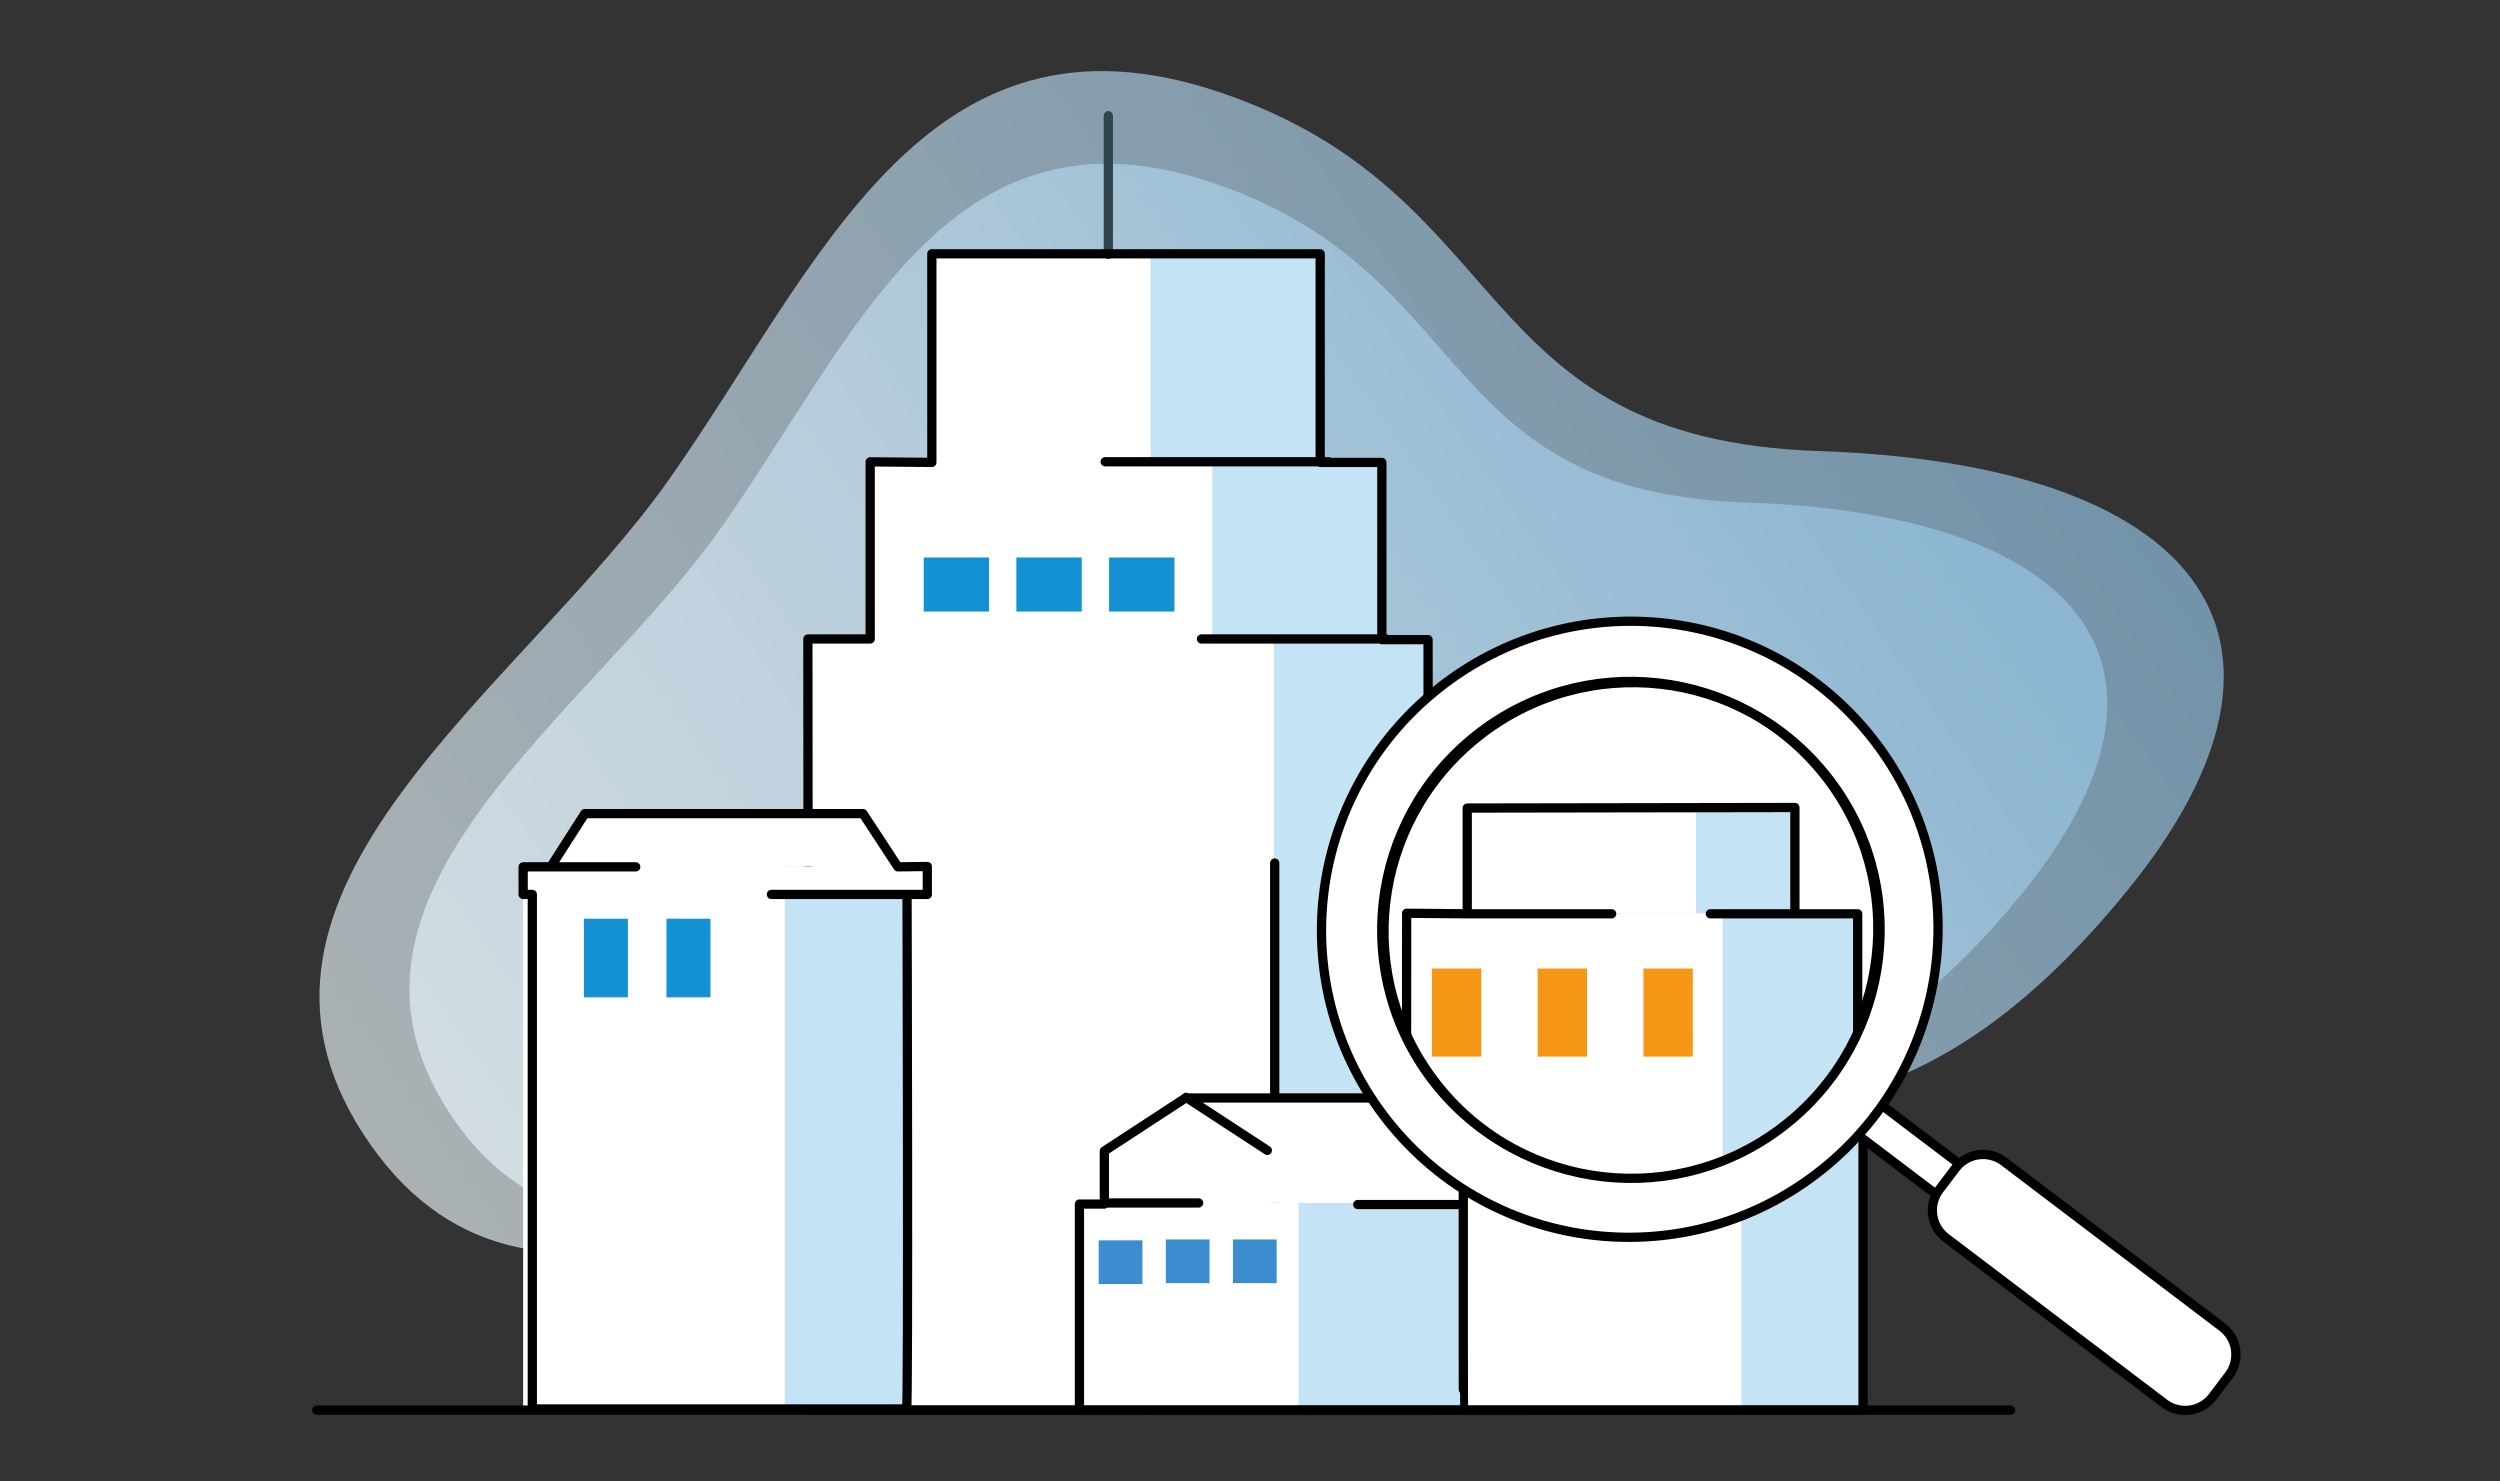
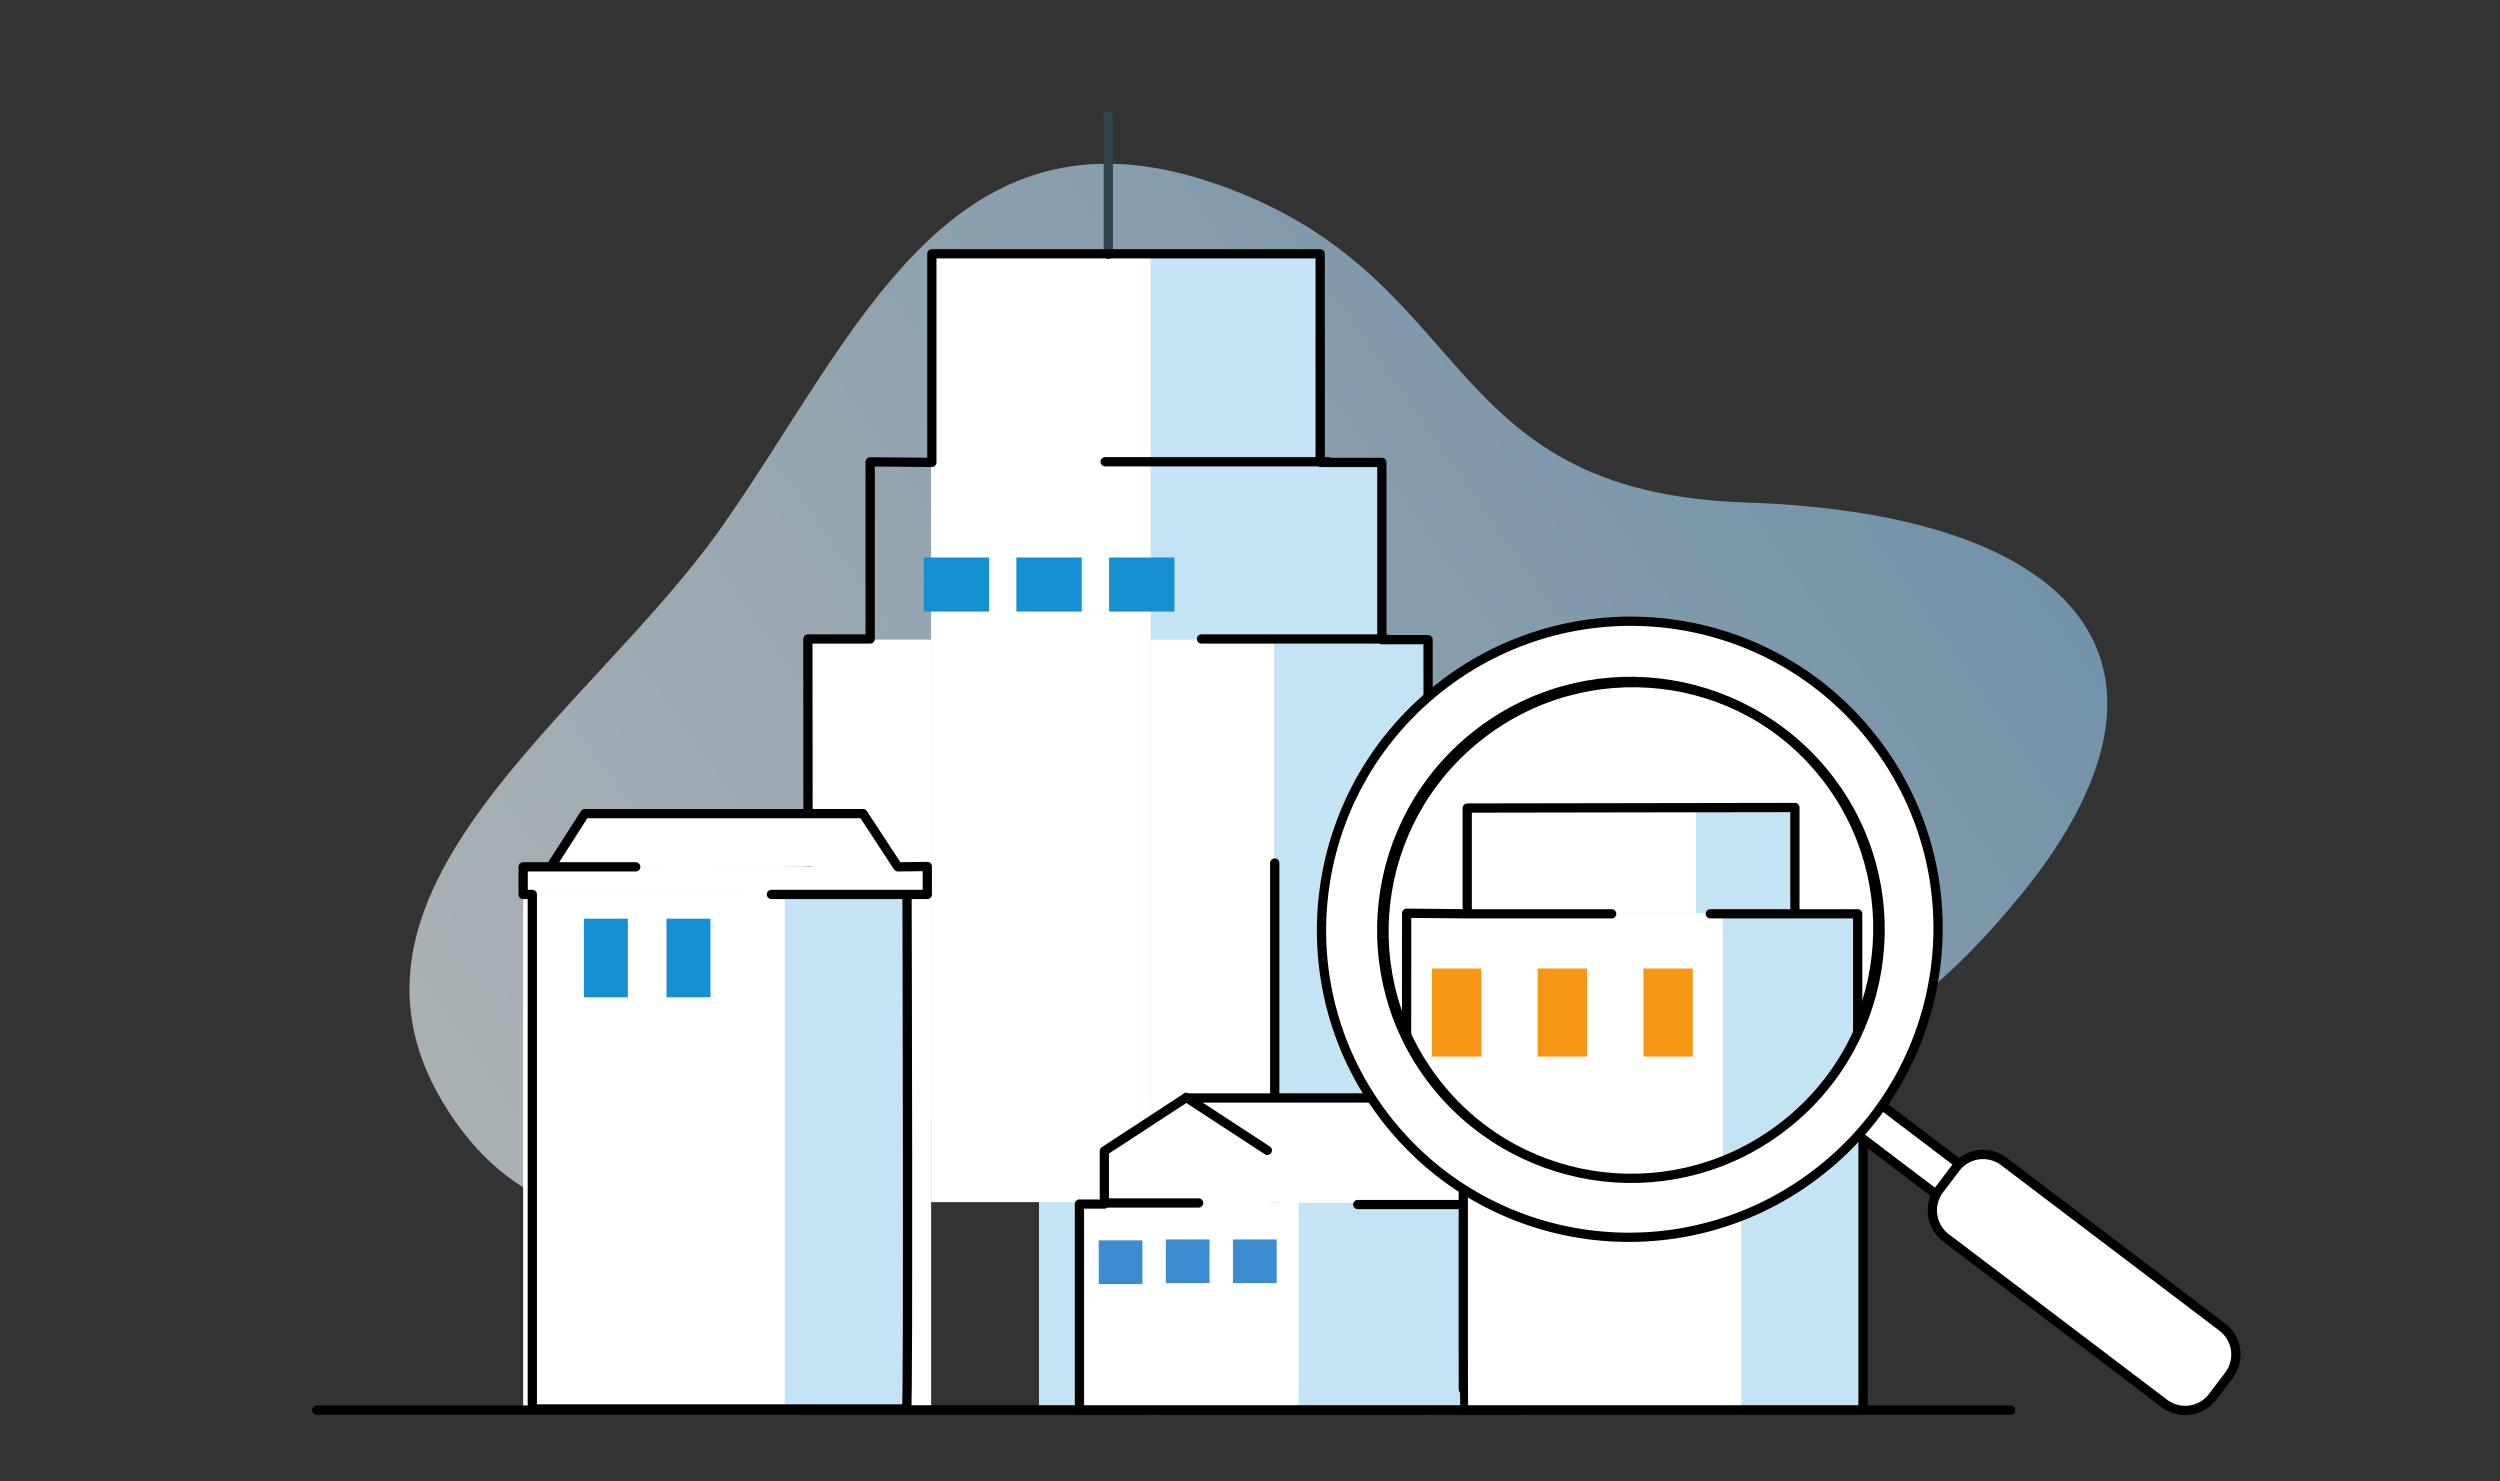
<svg xmlns="http://www.w3.org/2000/svg" xmlns:xlink="http://www.w3.org/1999/xlink" xml:space="preserve" id="Layer_1" x="0" y="0" style="enable-background:new 0 0 270 160" version="1.1" viewBox="0 0 270 160">
  <rect x="0" y="0" width="270" height="160" fill="#333333" stroke="none" />
  <style>.st5{fill:#fff}.st18{fill:none;stroke:#000;stroke-linecap:round;stroke-linejoin:round;stroke-miterlimit:10}.st27{fill:#c4e3f4}.st28{fill:none;stroke:#31454c;stroke-linecap:round;stroke-linejoin:round;stroke-miterlimit:10}.st29{fill:#1391d2}.st31,.st32{fill:#bfd4e8;stroke:#000;stroke-miterlimit:10}.st32{fill:#fff;stroke-linecap:round;stroke-linejoin:round}</style>
  <linearGradient id="SVGID_1_" x1="8259.96" x2="8456.144" y1="3030.464" y2="3030.464" gradientTransform="rotate(145.018 4708.98 259.612)" gradientUnits="userSpaceOnUse">
    <stop offset="0" style="stop-color:#94c5e6" />
    <stop offset=".659" style="stop-color:#cfe5f3" />
    <stop offset="1" style="stop-color:#e8f3f8" />
  </linearGradient>
-   <path d="M229.79 96.13c-16.76 20.64-34.82 28.3-57.91 19.97s-30.85-15.73-57.21-1.83-58.08 34.82-75.39 8.27S56.06 74.72 72.24 51.8C88.42 28.88 99.76-.96 131.93 10.03s26.46 37.39 64.44 38.68c40.69 1.37 55.83 19.82 33.42 47.42z" style="opacity:.66;fill:url(#SVGID_1_)" />
  <linearGradient id="SVGID_00000127734918361802247450000011316202132973826996_" x1="8272.279" x2="8447.203" y1="3029.218" y2="3029.218" gradientTransform="rotate(145.018 4708.98 259.612)" gradientUnits="userSpaceOnUse">
    <stop offset="0" style="stop-color:#94c5e6" />
    <stop offset=".659" style="stop-color:#cfe5f3" />
    <stop offset="1" style="stop-color:#e8f3f8" />
  </linearGradient>
  <path d="M218.34 96.55c-14.94 18.4-31.04 25.23-51.63 17.81-20.59-7.42-27.51-14.03-51.01-1.63-23.5 12.4-51.79 31.04-67.22 7.37s14.96-42.64 29.39-63.08 24.53-47.04 53.22-37.24 23.59 33.34 57.45 34.49c36.28 1.21 49.78 17.67 29.8 42.28z" style="opacity:.66;fill:url(#SVGID_00000127734918361802247450000011316202132973826996_)" />
  <path d="M118.87 27.48h23.71v102.35h-23.71z" class="st27" />
  <path d="M112.21 49.94h37.03v102.35h-37.03z" class="st27" />
  <path d="M131.35 69.08h22.88v83.21h-22.88z" class="st27" />
  <path d="M100.56 27.48h23.71v102.35h-23.71z" class="st5" />
-   <path d="M93.9 49.94h37.03v102.35H93.9z" class="st5" />
+   <path d="M93.9 49.94h37.03H93.9z" class="st5" />
  <path d="M124.28 69.08h13.31v83.21h-13.31zm-37.03 0h13.31v83.21H87.25z" class="st5" />
  <path d="M119.7 27.48V12.5" class="st28" />
  <path d="M100.64 49.94V27.41h41.94v22.53h6.66v19.14h4.99l.08 83.21H87.32l-.07-83.28h6.73V49.88zm29.12 19.07h19.97m-30.37-19.14h24.13" class="st18" />
  <path d="M124.35 152.29v-25.8" class="st28" />
  <path d="M137.67 152.29V93.21" class="st18" />
  <path d="M119.78 60.21h7.06v5.84h-7.06zm-10.01 0h7.06v5.84h-7.06zm-10.01 0h7.06v5.84h-7.06z" class="st29" />
  <path d="M128.04 124.19h34.72v5.73h-34.72zm0-5.73v5.73h34.72l-8.76-5.73z" class="st5" />
  <path d="M126.35 130.04h38.43v22.25h-38.43z" class="st27" />
  <path d="M116.58 129.92h23.66v22.37h-23.66zm11.46-11.46-8.77 5.73v5.73h17.53v-5.73z" class="st5" />
  <path d="M118.66 133.96h4.72v4.72h-4.72zm14.5-.1h4.72v4.72h-4.72zm-7.25 0h4.72v4.72h-4.72z" style="fill:#3b8dcf" />
  <path d="M146.64 130.09h18.14v22.2h-48.2v-22.25h2.69v-5.73l8.77-5.73H154l8.76 5.73.06 5.78m-34.72-11.58 8.77 5.73m-17.6 5.68h10.18" class="st18" />
  <path d="M93.19 87.87H75.32l-3.72 5.71h25.32zM56.5 96.56h25.82v55.57H56.5z" class="st5" />
  <path d="M83.56 96.56h14.35v55.57H83.56z" class="st27" />
  <path d="M68.87 93.58h31.28v2.98H68.87z" class="st5" />
  <path d="M56.5 93.62h31.28v2.98H56.5z" class="st5" />
  <path d="M81.03 96.56h3.72v55.57h-3.72zm.05-8.65H63.2l-3.72 5.71H84.8z" class="st5" />
  <path d="M63.06 99.22h4.75v8.49h-4.75zm8.92 0h4.75v8.49h-4.75z" class="st29" />
  <path d="M98.2 96.6H83.31m14.6 55.57H57.49V96.6h-.99v-2.98h2.98l3.68-5.75H93.2l3.77 5.75 3.18-.04v3.02h-2.19s.16 55.77-.05 55.57zM59.23 93.62h9.43" class="st18" />
  <path d="M173.54 90.86h21.71v35.47h-21.71z" class="st31" />
  <path d="M163.85 90.86h21.88v35.47h-21.88z" style="fill:#fff;stroke:#000;stroke-miterlimit:10" />
  <path d="M171.21 100.97h30v51.32h-30z" class="st27" />
  <path d="M158.06 100.97h30v51.32h-30z" class="st5" />
  <path d="M160.48 106.26h4.72v8.43h-4.72zm10.11 0h4.72v8.43h-4.72zm10.12 0h4.72v8.43h-4.72z" class="st31" />
  <path d="M187.11 101.02h9.11m-38.16 51.27h43.15v-51.27h-6.01V90.86l-31.35.05v10.11l-5.79-.05s-.06 51.26 0 51.32zm5.46-51.27h14.15" class="st18" />
  <path d="m199.358 121.601 2.496-3.29 29.513 22.38-2.495 3.29z" class="st32" />
  <path d="m240.72 148.54-1.75 2.31a3.728 3.728 0 0 1-5.22.72l-23.58-17.88a3.728 3.728 0 0 1-.72-5.22l1.75-2.31a3.728 3.728 0 0 1 5.22-.72L240 143.32a3.728 3.728 0 0 1 .72 5.22z" class="st32" />
  <ellipse cx="176.02" cy="100.36" class="st32" rx="33.34" ry="33.22" transform="rotate(-38.528 176.021 100.365)" />
  <ellipse cx="176.02" cy="100.36" class="st18" rx="26.83" ry="26.73" transform="rotate(-38.528 176.021 100.365)" />
  <defs>
    <ellipse id="SVGID_00000111886030147627810570000008952918313158445754_" cx="176.26" cy="100.49" rx="26.83" ry="26.73" transform="rotate(-38.528 176.265 100.489)" />
  </defs>
  <clipPath id="SVGID_00000003093656966004576960000011372515960519012738_">
    <use xlink:href="#SVGID_00000111886030147627810570000008952918313158445754_" style="overflow:visible" />
  </clipPath>
  <g style="clip-path:url(#SVGID_00000003093656966004576960000011372515960519012738_)">
    <path d="M169.39 87.21h24.51v40.05h-24.51z" class="st27" />
    <path d="M158.46 87.21h24.7v40.05h-24.7z" class="st5" />
    <path d="M166.76 98.63h33.87v57.93h-33.87z" class="st27" />
    <path d="M152.18 98.63h33.87v57.93h-33.87z" class="st5" />
    <path d="M154.65 104.6h5.33v9.51h-5.33zm11.42 0h5.33v9.51h-5.33zm11.42 0h5.33v9.51h-5.33z" style="fill:#f59715" />
    <path d="M184.72 98.69h10.27m-43.07 57.87h48.71V98.69h-6.78V87.21l-35.39.06v11.42l-6.54-.06s-.07 57.86 0 57.93zm6.16-57.87h15.98" class="st18" />
  </g>
  <use xlink:href="#SVGID_00000111886030147627810570000008952918313158445754_" style="overflow:visible;fill:none;stroke:#000;stroke-miterlimit:10" />
  <path d="M34.21 152.29h182.94" class="st18" />
</svg>